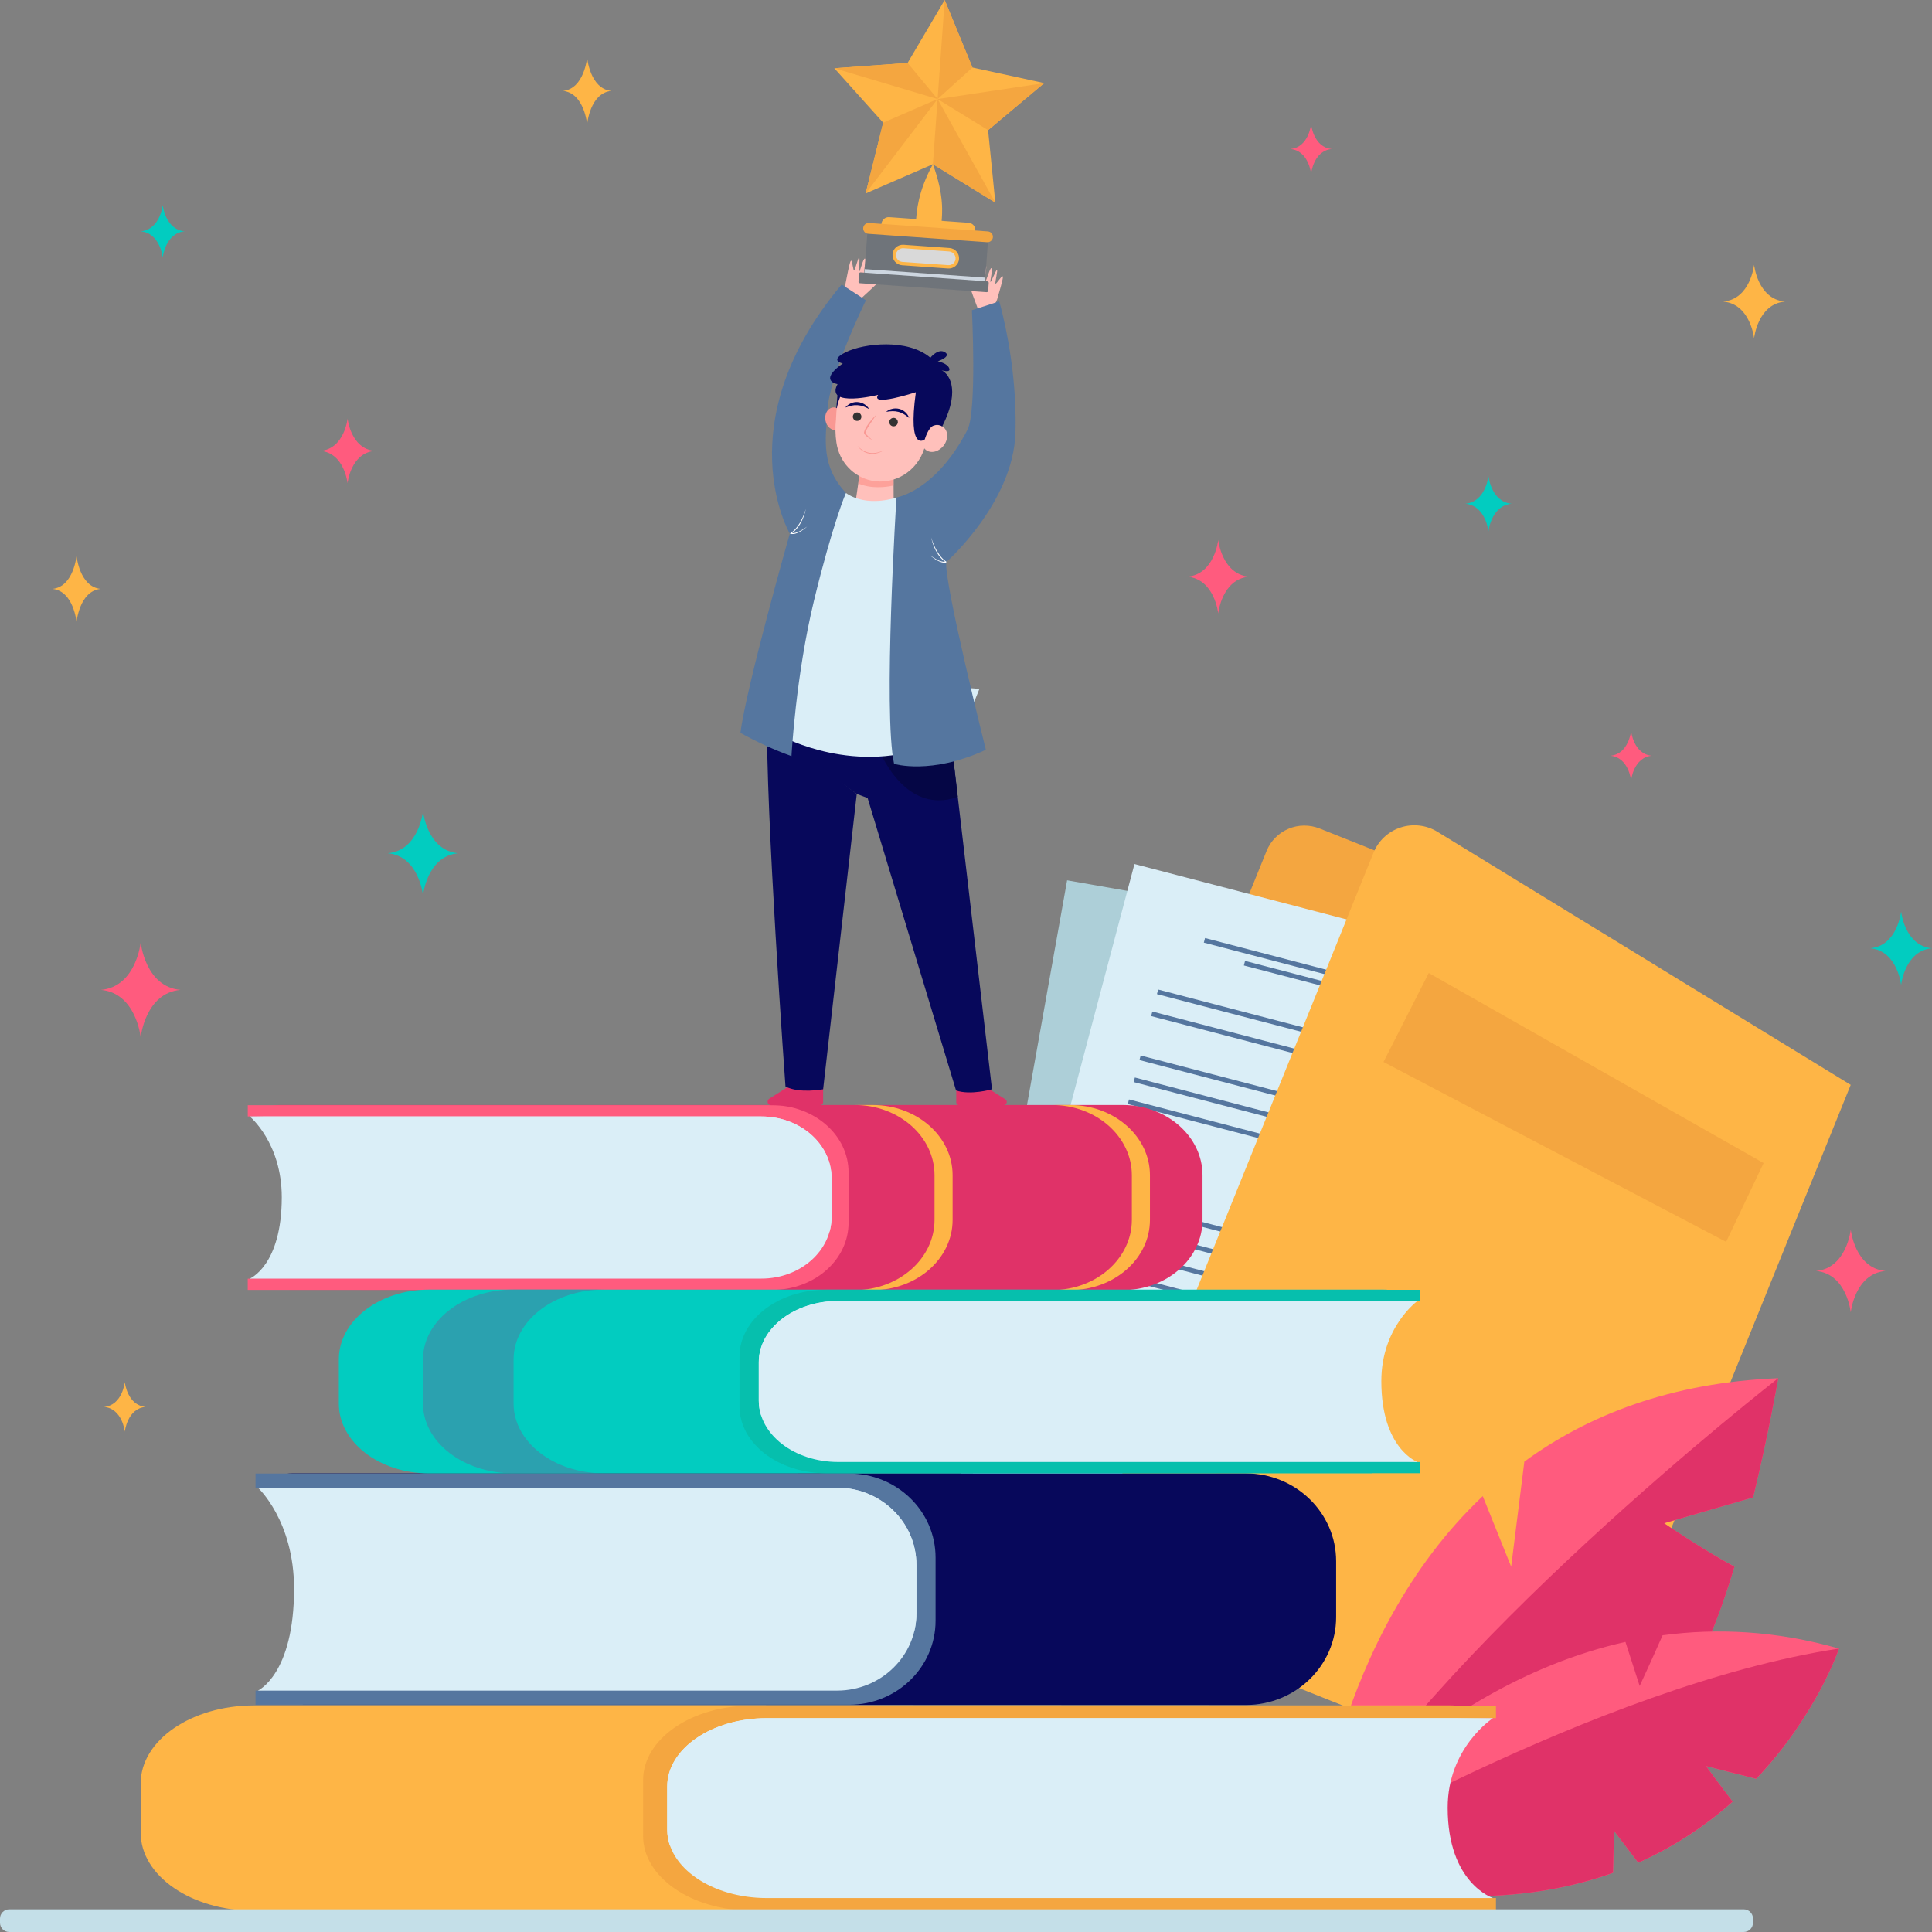
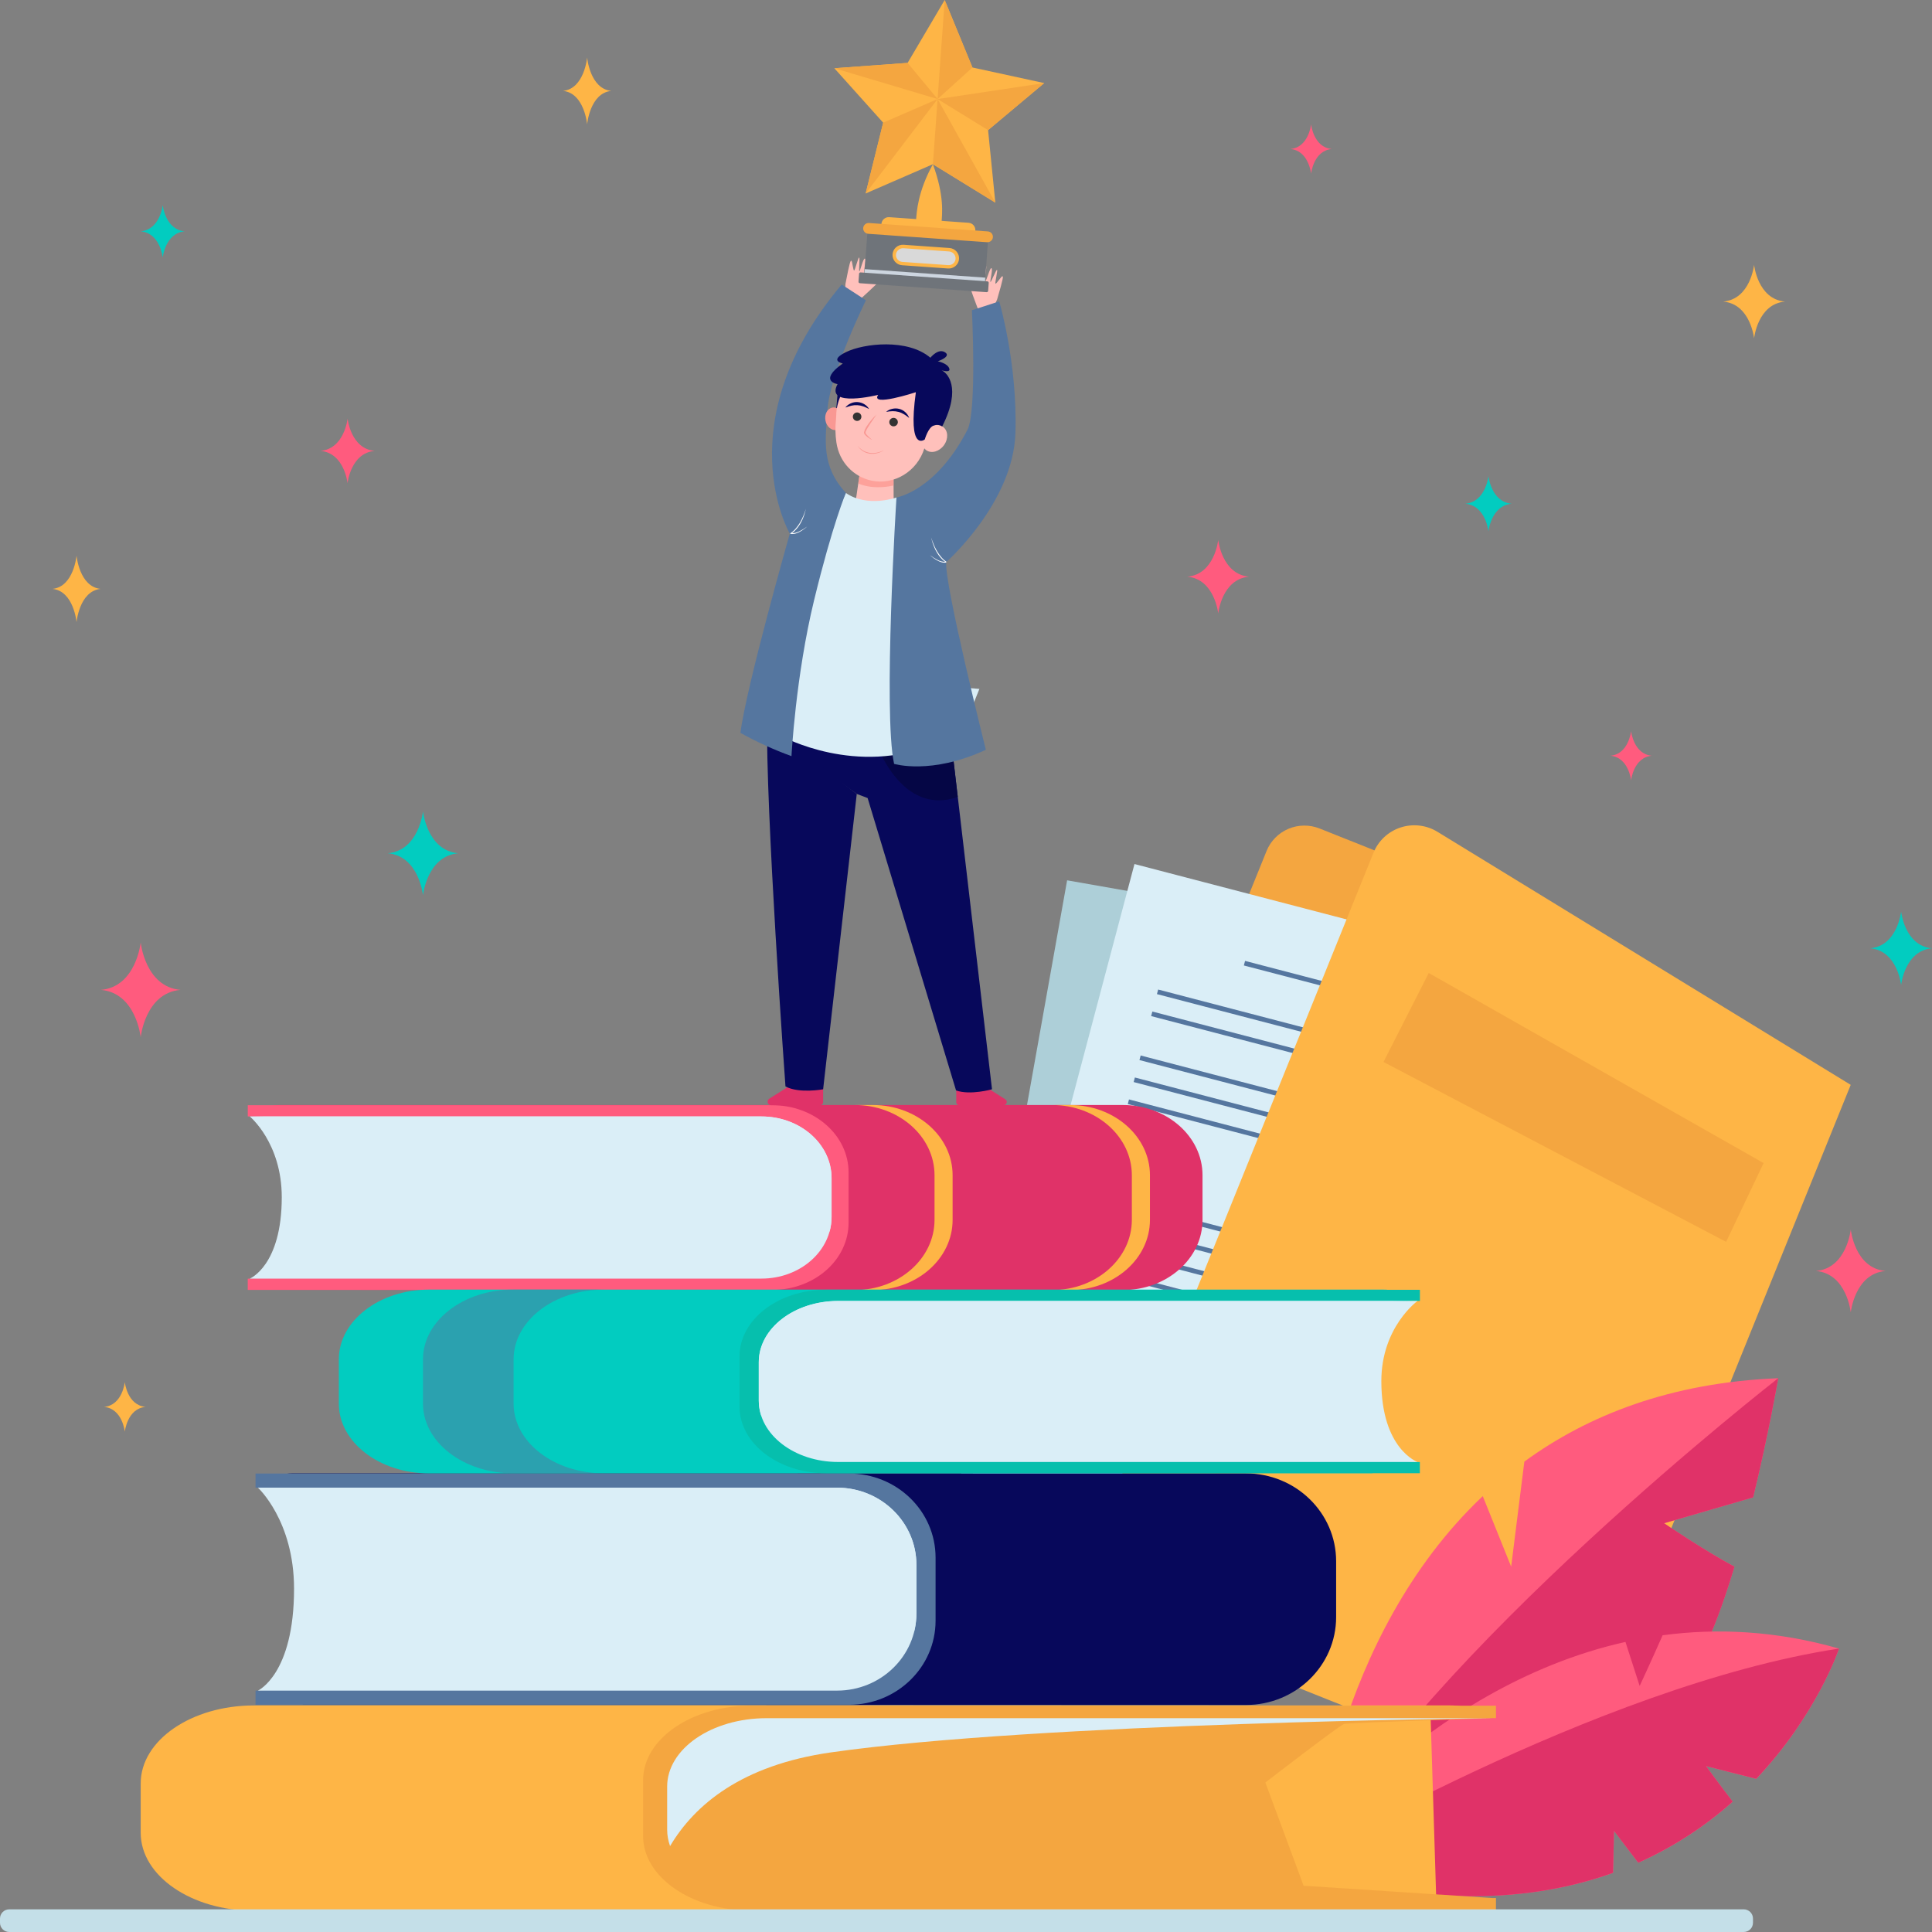
<svg xmlns="http://www.w3.org/2000/svg" width="100" height="100" viewBox="0 0 100 100" fill="none">
  <rect x="0" y="0" width="100" height="100" fill="#808080" stroke="none" />
  <path d="M50.693 80.782L63.338 85.822L78.99 47.142L68.302 42.883C68.044 42.78 67.77 42.729 67.493 42.732C67.216 42.734 66.942 42.791 66.687 42.9C66.432 43.008 66.201 43.164 66.008 43.361C65.814 43.557 65.661 43.79 65.558 44.045L50.693 80.782Z" fill="#F4A640" />
  <path d="M49.202 79.347L73.412 83.606L79.445 49.823L55.234 45.565L49.202 79.347Z" fill="#ADCFD8" />
  <path d="M61.309 50.339L72.12 52.24L72.163 51.999L61.352 50.098L61.309 50.339Z" fill="#55769F" />
  <path d="M59.146 49.328L74.5 52.028L74.543 51.788L59.189 49.087L59.146 49.328Z" fill="#55769F" />
  <path d="M56.948 52.181L75.576 55.457L75.619 55.216L56.991 51.94L56.948 52.181Z" fill="#55769F" />
  <path d="M56.742 53.338L75.37 56.614L75.413 56.373L56.785 53.097L56.742 53.338Z" fill="#55769F" />
  <path d="M56.328 55.656L74.956 58.933L74.999 58.692L56.371 55.415L56.328 55.656Z" fill="#55769F" />
  <path d="M56.211 57.523L74.751 60.715L74.793 60.475L56.253 57.283L56.211 57.523Z" fill="#55769F" />
  <path d="M55.914 57.972L74.542 61.248L74.585 61.007L55.957 57.731L55.914 57.972Z" fill="#55769F" />
  <path d="M55.004 63.068L73.632 66.345L73.675 66.104L55.047 62.828L55.004 63.068Z" fill="#55769F" />
  <path d="M54.788 64.27L73.416 67.547L73.459 67.306L54.831 64.03L54.788 64.27Z" fill="#55769F" />
  <path d="M54.573 65.47L73.201 68.746L73.244 68.505L54.616 65.229L54.573 65.47Z" fill="#55769F" />
  <path d="M54.359 66.672L72.987 69.948L73.03 69.707L54.402 66.431L54.359 66.672Z" fill="#55769F" />
  <path d="M54.144 67.874L72.772 71.15L72.814 70.91L54.187 67.633L54.144 67.874Z" fill="#55769F" />
  <path d="M53.929 69.075L72.557 72.352L72.6 72.111L53.972 68.834L53.929 69.075Z" fill="#55769F" />
  <path d="M53.716 70.275L72.344 73.552L72.387 73.311L53.759 70.035L53.716 70.275Z" fill="#55769F" />
  <path d="M49.925 77.902L73.703 84.11L82.499 50.931L58.72 44.722L49.925 77.902Z" fill="#DAEEF7" />
  <path d="M64.382 49.973L75 52.745L75.063 52.509L64.444 49.736L64.382 49.973Z" fill="#55769F" />
-   <path d="M62.31 48.79L77.391 52.727L77.453 52.491L62.373 48.553L62.31 48.79Z" fill="#55769F" />
  <path d="M59.883 51.455L78.179 56.231L78.241 55.995L59.946 51.218L59.883 51.455Z" fill="#55769F" />
  <path d="M59.583 52.593L77.879 57.37L77.942 57.134L59.646 52.357L59.583 52.593Z" fill="#55769F" />
  <path d="M58.978 54.869L77.273 59.645L77.336 59.409L59.04 54.632L58.978 54.869Z" fill="#55769F" />
  <path d="M58.678 56.007L76.974 60.784L77.036 60.548L58.741 55.771L58.678 56.007Z" fill="#55769F" />
  <path d="M58.374 57.144L76.67 61.921L76.733 61.684L58.437 56.907L58.374 57.144Z" fill="#55769F" />
  <path d="M57.047 62.149L75.343 66.926L75.406 66.689L57.11 61.912L57.047 62.149Z" fill="#55769F" />
  <path d="M56.734 63.33L75.029 68.106L75.092 67.87L56.796 63.093L56.734 63.33Z" fill="#55769F" />
  <path d="M56.422 64.508L74.718 69.285L74.781 69.049L56.485 64.272L56.422 64.508Z" fill="#55769F" />
  <path d="M56.109 65.688L74.404 70.465L74.467 70.228L56.171 65.451L56.109 65.688Z" fill="#55769F" />
  <path d="M55.795 66.868L74.091 71.644L74.153 71.408L55.858 66.631L55.795 66.868Z" fill="#55769F" />
  <path d="M55.484 68.048L73.779 72.825L73.842 72.589L55.546 67.812L55.484 68.048Z" fill="#55769F" />
  <path d="M55.169 69.228L73.465 74.005L73.528 73.768L55.232 68.991L55.169 69.228Z" fill="#55769F" />
  <path d="M55.491 82.693L80.946 92.839L95.793 56.152L74.403 43.054C74.121 42.881 73.804 42.771 73.474 42.733C73.144 42.694 72.81 42.727 72.495 42.83C72.179 42.933 71.89 43.103 71.648 43.329C71.406 43.554 71.216 43.83 71.093 44.136L55.491 82.693Z" fill="#FEB546" />
  <path d="M86.129 78.843L90.741 77.504C91.554 74.173 92.041 71.336 92.041 71.336C86.476 71.559 82.194 73.249 78.9 75.652L78.218 81.089L76.747 77.439C68.97 84.801 68.06 96.161 68.06 96.161C68.06 96.161 83.713 90.083 86.697 87.579C87.848 86.612 88.908 83.969 89.774 81.089C88.216 80.26 86.129 78.843 86.129 78.843Z" fill="#FF5B7E" />
  <path d="M92.042 71.334C92.042 71.334 73.724 85.592 68.06 96.165C68.06 96.165 83.713 90.087 86.697 87.582C87.848 86.615 88.908 83.972 89.774 81.092C88.217 80.26 86.13 78.841 86.13 78.841L90.742 77.503C91.551 74.171 92.042 71.334 92.042 71.334Z" fill="#E03268" />
  <path d="M95.187 85.33C91.937 84.401 88.876 84.263 86.056 84.642C85.529 85.842 84.869 87.265 84.869 87.265L84.133 84.986C73.563 87.347 66.824 96.636 66.824 96.636C73.913 98.778 79.358 98.421 83.491 96.94C83.518 96.065 83.541 94.764 83.541 94.764L84.798 96.416C86.582 95.619 88.23 94.553 89.684 93.255C89.024 92.403 88.305 91.415 88.305 91.415L90.904 92.073C94.042 88.759 95.187 85.33 95.187 85.33Z" fill="#FF5B7E" />
  <path d="M83.488 96.936C83.515 96.061 83.538 94.761 83.538 94.761L84.796 96.412C86.579 95.615 88.227 94.549 89.681 93.251C89.021 92.399 88.302 91.411 88.302 91.411L90.901 92.069C94.042 88.758 95.187 85.329 95.187 85.329C82.638 87.234 66.821 96.635 66.821 96.635C73.91 98.777 79.355 98.42 83.488 96.936Z" fill="#E03268" />
  <path d="M15.213 57.504H13.472C13.775 57.301 14.134 57.193 14.5 57.195H58.111C60.392 57.195 62.242 58.822 62.242 60.829V63.141C62.242 65.149 60.392 66.775 58.111 66.775L14.988 66.763L15.213 57.504Z" fill="#E03268" />
  <path d="M58.584 63.141V60.829C58.584 58.822 56.735 57.195 54.453 57.195H55.39C57.672 57.195 59.521 58.822 59.521 60.829V63.141C59.521 65.149 57.672 66.775 55.39 66.775H54.466C56.742 66.766 58.584 65.142 58.584 63.141Z" fill="#FEB546" />
  <path d="M48.371 63.141V60.829C48.371 58.822 46.521 57.195 44.239 57.195H45.176C47.458 57.195 49.307 58.822 49.307 60.829V63.141C49.307 65.149 47.458 66.775 45.176 66.775H44.252C46.528 66.766 48.371 65.142 48.371 63.141Z" fill="#FEB546" />
  <path d="M39.972 57.205C42.154 57.205 43.922 58.761 43.922 60.681V63.29C43.922 65.209 42.154 66.765 39.972 66.765H12.823V66.185H12.935L19.837 65.61L21.234 60.792C21.234 60.792 18.542 58.132 18.366 58.063C18.191 57.994 12.937 57.787 12.937 57.787H12.825V57.206L39.972 57.205Z" fill="#FF5B7E" />
  <path d="M14.584 61.967C14.584 59.153 12.929 57.788 12.929 57.788H39.413C41.417 57.788 43.041 59.217 43.041 60.98V62.988C43.041 64.752 41.417 66.18 39.413 66.18H12.929C12.929 66.18 14.584 65.515 14.584 61.967Z" fill="#DAEEF7" />
  <g style="mix-blend-mode:multiply">
    <path d="M43.043 60.98V62.988C43.043 63.247 43.007 63.504 42.937 63.754C42.044 61.831 40.332 59.981 37.073 59.384C29.464 57.994 12.929 57.788 12.929 57.788H39.413C41.418 57.788 43.043 59.217 43.043 60.98Z" fill="#DAEEF7" />
  </g>
  <path d="M15.93 76.649H13.96C14.295 76.397 14.704 76.261 15.125 76.262H64.483C67.065 76.262 69.158 78.299 69.158 80.811V83.701C69.158 86.213 67.065 88.25 64.483 88.25L15.677 88.233L15.93 76.649Z" fill="#07085B" />
  <path d="M43.953 76.27C46.422 76.27 48.425 78.217 48.425 80.621V83.888C48.425 86.29 46.422 88.238 43.953 88.238H13.227V87.508H13.354L21.165 86.788L22.744 80.762C22.744 80.762 19.696 77.432 19.497 77.346C19.299 77.26 13.354 76.999 13.354 76.999H13.227V76.27H43.953Z" fill="#55769F" />
  <path d="M15.22 82.233C15.22 78.71 13.349 77.001 13.349 77.001H43.327C45.595 77.001 47.435 78.79 47.435 80.996V83.51C47.435 85.717 45.595 87.506 43.327 87.506H13.349C13.349 87.506 15.22 86.67 15.22 82.233Z" fill="#DAEEF7" />
  <g style="mix-blend-mode:multiply">
    <path d="M47.431 80.997V83.511C47.432 83.834 47.391 84.156 47.312 84.469C46.301 82.063 44.363 79.745 40.674 79C32.063 77.259 13.349 77.002 13.349 77.002H43.327C45.593 77.002 47.431 78.791 47.431 80.997Z" fill="#DAEEF7" />
  </g>
  <path d="M70.786 67.054H72.757C72.404 66.851 72.001 66.746 71.593 66.75H22.216C19.632 66.75 17.538 68.366 17.538 70.36V72.652C17.538 74.646 19.632 76.262 22.216 76.262L71.041 76.25L70.786 67.054Z" fill="#02CCC0" />
  <path d="M42.753 66.758C40.283 66.758 38.277 68.303 38.277 70.21V72.801C38.277 74.707 40.28 76.253 42.753 76.253H73.491V75.676H73.364L65.55 75.105L63.971 70.322C63.971 70.322 67.02 67.68 67.22 67.611C67.421 67.543 73.367 67.336 73.367 67.336H73.494V66.76L42.753 66.758Z" fill="#06BFAD" />
  <path d="M71.498 71.487C71.498 68.688 73.371 67.336 73.371 67.336H43.383C41.115 67.336 39.275 68.755 39.275 70.506V72.501C39.275 74.252 41.115 75.672 43.383 75.672H73.371C73.371 75.672 71.498 75.005 71.498 71.487Z" fill="#DAEEF7" />
  <g style="mix-blend-mode:multiply">
    <path d="M39.274 70.507V72.502C39.276 72.76 39.317 73.016 39.397 73.262C40.408 71.353 42.346 69.513 46.036 68.922C54.652 67.541 73.373 67.34 73.373 67.34H43.383C41.114 67.34 39.274 68.756 39.274 70.507Z" fill="#DAEEF7" />
  </g>
  <path opacity="0.5" d="M26.583 72.65V70.358C26.583 68.364 28.677 66.748 31.26 66.748H26.571C23.988 66.748 21.894 68.364 21.894 70.358V72.65C21.894 74.644 23.988 76.26 26.571 76.26H31.198C28.644 76.233 26.583 74.628 26.583 72.65Z" fill="#55769F" />
  <path d="M74.04 88.616H76.51C76.059 88.385 75.558 88.267 75.05 88.273H13.147C9.908 88.273 7.283 90.078 7.283 92.306V94.868C7.283 97.095 9.908 98.9 13.147 98.9L74.358 98.886L74.04 88.616Z" fill="#FEB546" />
  <path d="M38.895 88.282C35.798 88.282 33.287 90.009 33.287 92.139V95.034C33.287 97.163 35.798 98.891 38.895 98.891H77.431V98.243H77.272L67.475 97.606L65.495 92.263C65.495 92.263 69.317 89.31 69.566 89.234C69.815 89.158 77.272 88.93 77.272 88.93H77.431V88.287L38.895 88.282Z" fill="#F4A640" />
-   <path d="M74.931 93.568C74.931 90.444 77.278 88.93 77.278 88.93H39.687C36.842 88.93 34.537 90.516 34.537 92.472V94.701C34.537 96.657 36.843 98.243 39.687 98.243H77.281C77.281 98.243 74.931 97.5 74.931 93.568Z" fill="#DAEEF7" />
  <g style="mix-blend-mode:multiply">
    <path d="M34.532 92.473V94.702C34.533 94.992 34.584 95.28 34.683 95.553C35.951 93.42 38.381 91.365 43.007 90.704C53.807 89.161 77.277 88.933 77.277 88.933H39.687C36.839 88.93 34.532 90.516 34.532 92.473Z" fill="#DAEEF7" />
  </g>
  <path d="M90.254 100L0.48 100C0.352 100 0.23 99.95 0.14 99.861C0.05 99.771 -0 99.65 -0 99.524V99.303C-0 99.176 0.05 99.055 0.14 98.966C0.23 98.877 0.352 98.826 0.48 98.826L90.254 98.826C90.381 98.826 90.504 98.877 90.594 98.966C90.684 99.056 90.734 99.177 90.734 99.303V99.522C90.734 99.649 90.684 99.77 90.594 99.86C90.504 99.949 90.381 99.999 90.254 99.999V100Z" fill="#C4DFE8" />
  <path d="M91.284 60.2L73.952 50.362L71.61 54.967L89.344 64.278L91.284 60.2Z" fill="#F4A640" />
  <path d="M77.042 24.643C77.042 24.643 77.179 25.981 78.243 26.073C77.179 26.165 77.042 27.503 77.042 27.503C77.042 27.503 76.905 26.165 75.842 26.073C76.905 25.98 77.042 24.643 77.042 24.643Z" fill="#02CCC0" />
  <path d="M95.795 63.64C95.795 63.64 95.999 65.647 97.595 65.785C96.001 65.924 95.795 67.931 95.795 67.931C95.795 67.931 95.589 65.923 93.994 65.785C95.589 65.647 95.795 63.64 95.795 63.64Z" fill="#FF5B7E" />
  <path d="M90.791 13.705C90.791 13.705 90.975 15.486 92.39 15.61C90.973 15.732 90.791 17.515 90.791 17.515C90.791 17.515 90.607 15.733 89.192 15.61C90.609 15.486 90.791 13.705 90.791 13.705Z" fill="#FEB546" />
  <path d="M6.46 71.538C6.46 71.538 6.582 72.737 7.536 72.82C6.582 72.905 6.46 74.104 6.46 74.104C6.46 74.104 6.337 72.905 5.384 72.822C6.337 72.739 6.46 71.538 6.46 71.538Z" fill="#FEB546" />
  <path d="M84.425 37.839C84.425 37.839 84.548 39.035 85.499 39.117C84.548 39.199 84.425 40.394 84.425 40.394C84.425 40.394 84.302 39.197 83.352 39.117C84.303 39.035 84.425 37.839 84.425 37.839Z" fill="#FF5B7E" />
  <path d="M67.862 6.435C67.862 6.435 67.985 7.631 68.936 7.712C67.984 7.795 67.862 8.99 67.862 8.99C67.862 8.99 67.74 7.793 66.789 7.712C67.74 7.631 67.862 6.435 67.862 6.435Z" fill="#FF5B7E" />
  <path d="M17.991 21.664C17.991 21.664 18.151 23.23 19.395 23.338C18.149 23.446 17.989 25.012 17.989 25.012C17.989 25.012 17.829 23.446 16.585 23.338C17.831 23.23 17.991 21.664 17.991 21.664Z" fill="#FF5B7E" />
  <path d="M7.282 48.783C7.282 48.783 7.516 51.077 9.34 51.236C7.516 51.395 7.282 53.688 7.282 53.688C7.282 53.688 7.047 51.395 5.224 51.236C7.047 51.078 7.282 48.783 7.282 48.783Z" fill="#FF5B7E" />
  <path d="M63.055 27.944C63.055 27.944 63.239 29.726 64.654 29.849C63.237 29.971 63.055 31.754 63.055 31.754C63.055 31.754 62.871 29.973 61.456 29.849C62.873 29.726 63.055 27.944 63.055 27.944Z" fill="#FF5B7E" />
  <path d="M98.401 47.178C98.401 47.178 98.585 48.96 99.999 49.083C98.583 49.204 98.401 50.988 98.401 50.988C98.401 50.988 98.217 49.206 96.802 49.083C98.219 48.96 98.401 47.178 98.401 47.178Z" fill="#02CCC0" />
  <path d="M8.422 10.616C8.422 10.616 8.552 11.885 9.561 11.973C8.552 12.061 8.422 13.33 8.422 13.33C8.422 13.33 8.292 12.061 7.283 11.973C8.292 11.885 8.422 10.616 8.422 10.616Z" fill="#02CCC0" />
  <path d="M21.895 41.992C21.895 41.992 22.103 44.025 23.719 44.165C22.103 44.306 21.895 46.339 21.895 46.339C21.895 46.339 21.687 44.306 20.07 44.165C21.687 44.025 21.895 41.992 21.895 41.992Z" fill="#02CCC0" />
  <path d="M3.962 28.757C3.962 28.757 4.103 30.37 5.207 30.481C4.104 30.593 3.962 32.205 3.962 32.205C3.962 32.205 3.819 30.593 2.716 30.481C3.819 30.37 3.962 28.757 3.962 28.757Z" fill="#FEB546" />
  <path d="M30.39 2.976C30.39 2.976 30.532 4.593 31.638 4.705C30.532 4.817 30.39 6.434 30.39 6.434C30.39 6.434 30.246 4.817 29.143 4.705C30.246 4.593 30.39 2.976 30.39 2.976Z" fill="#FEB546" />
  <g style="mix-blend-mode:multiply">
    <path d="M47.897 35.435L50.694 35.657L49.791 37.902L48.381 37.79L47.793 39.661C47.65 39.597 47.544 39.547 47.523 39.533C47.48 39.505 47.324 38.576 47.188 37.699L47.897 35.435Z" fill="#DAEEF7" />
  </g>
  <path d="M49.496 56.079V57.057C49.496 57.077 49.5 57.096 49.507 57.114C49.514 57.131 49.525 57.147 49.539 57.161C49.553 57.175 49.569 57.185 49.587 57.193C49.605 57.2 49.624 57.204 49.643 57.204H51.945C51.98 57.204 52.015 57.192 52.044 57.17C52.072 57.149 52.093 57.119 52.103 57.085C52.113 57.051 52.112 57.014 52.1 56.981C52.087 56.948 52.064 56.919 52.034 56.9L50.743 56.08C50.743 56.08 50.232 56.449 49.496 56.079Z" fill="#E03268" />
  <path d="M44.975 14.611C44.967 14.614 44.959 14.615 44.951 14.614C44.943 14.613 44.935 14.609 44.928 14.604C44.922 14.599 44.917 14.592 44.915 14.584C44.912 14.576 44.912 14.568 44.914 14.56C44.971 14.288 45.147 13.432 45.08 13.404C45.002 13.368 44.826 14.129 44.746 14.138C44.665 14.147 44.856 13.408 44.766 13.384C44.676 13.361 44.524 14.038 44.482 14.041C44.44 14.043 44.515 13.377 44.471 13.331C44.426 13.285 44.26 13.986 44.21 14.004C44.16 14.021 44.113 13.499 44.067 13.498C44.021 13.497 43.992 13.488 43.761 14.693C43.761 14.693 43.747 15.135 43.668 15.241L43.843 15.595L44.386 15.613C44.386 15.613 45.566 14.554 45.556 14.49C45.546 14.425 45.493 14.408 44.975 14.611Z" fill="#FFC0BB" />
  <path d="M50.565 14.879C50.57 14.885 50.577 14.889 50.584 14.892C50.592 14.894 50.6 14.895 50.608 14.893C50.617 14.891 50.624 14.887 50.63 14.882C50.636 14.876 50.64 14.869 50.642 14.862C50.716 14.593 50.953 13.752 51.026 13.755C51.112 13.758 50.919 14.515 50.986 14.56C51.053 14.604 51.223 13.861 51.315 13.88C51.407 13.899 51.23 14.571 51.266 14.593C51.302 14.614 51.541 13.987 51.602 13.967C51.662 13.946 51.489 14.644 51.525 14.683C51.561 14.721 51.843 14.277 51.884 14.298C51.925 14.318 51.956 14.323 51.61 15.501C51.61 15.501 51.42 15.9 51.442 16.028L51.124 16.265L50.633 16.035C50.633 16.035 50.07 14.559 50.108 14.506C50.147 14.453 50.196 14.466 50.565 14.879Z" fill="#FFC0BB" />
  <path d="M46.249 24.525L46.258 26.585L44.241 26.276L44.578 23.96L46.249 24.525Z" fill="#FFC0BB" />
  <path opacity="0.6" d="M44.423 25.025L44.578 23.96L46.251 24.72V25.127C45.849 25.224 45.094 25.311 44.423 25.025Z" fill="#FC8D84" />
  <path d="M42.605 55.972V57.044C42.605 57.087 42.589 57.128 42.558 57.158C42.528 57.188 42.487 57.205 42.444 57.205H39.912C39.873 57.205 39.835 57.191 39.803 57.168C39.772 57.144 39.749 57.111 39.738 57.074C39.727 57.036 39.728 56.996 39.742 56.959C39.755 56.922 39.781 56.891 39.814 56.87L41.234 55.972C41.234 55.972 41.791 56.376 42.605 55.972Z" fill="#E03268" />
  <path d="M40.296 37.74C40.3 37.51 39.699 38.187 39.71 38.004C39.946 34.194 47.447 37.389 47.447 37.389L49.279 38.722L51.346 56.381C51.346 56.381 50.224 56.703 49.485 56.441L44.908 41.307L44.347 41.093C44.347 41.093 41.841 39.359 40.296 37.74Z" fill="#07085B" />
  <path d="M39.7 38.16C39.7 38.205 39.696 38.25 39.694 38.297C39.696 38.25 39.698 38.205 39.7 38.16Z" fill="#06BFAD" />
  <path d="M39.694 38.299C39.694 38.346 39.691 38.396 39.69 38.446C39.691 38.396 39.693 38.346 39.694 38.299Z" fill="#06BFAD" />
  <path d="M39.688 38.465C39.688 38.517 39.688 38.57 39.684 38.624C39.688 38.57 39.688 38.517 39.688 38.465Z" fill="#06BFAD" />
  <path d="M39.709 38.004C39.709 38.045 39.704 38.089 39.701 38.132C39.704 38.089 39.706 38.045 39.709 38.004Z" fill="#06BFAD" />
  <path d="M39.709 37.139C41.255 38.757 44.343 41.093 44.343 41.093L44.906 41.308L44.346 41.093L42.605 56.381C42.605 56.381 41.365 56.616 40.656 56.234C40.653 56.234 39.608 41.682 39.709 37.139Z" fill="#07085B" />
  <path d="M51.346 56.381C51.011 56.471 50.668 56.524 50.321 56.541C50.668 56.524 51.011 56.471 51.346 56.381V56.381Z" fill="#06BFAD" />
  <path d="M49.701 56.499C49.751 56.509 49.802 56.517 49.853 56.524C49.803 56.517 49.751 56.51 49.701 56.499Z" fill="#06BFAD" />
  <path d="M50.321 56.541C50.191 56.546 50.06 56.543 49.931 56.532C50.06 56.543 50.191 56.546 50.321 56.541Z" fill="#06BFAD" />
  <path d="M49.277 38.722L49.572 41.242C48.791 41.542 46.888 41.863 45.454 38.748C45.002 37.766 44.886 37.059 44.969 36.552C45.812 36.777 46.639 37.055 47.446 37.386L49.277 38.722Z" fill="#050645" />
  <path d="M42.395 28.435C42.482 28.435 43.781 25.515 43.781 25.515C44.893 26.288 46.401 25.751 46.401 25.751C46.401 25.751 52.47 36.775 48.401 38.494C44.331 40.214 40.492 38.122 40.492 38.122C40.492 38.122 39.626 35.884 39.626 35.799C39.626 35.713 42.309 28.435 42.395 28.435Z" fill="#DAEEF7" />
  <path d="M50.306 16.057C50.306 16.057 50.569 21.289 50.075 22.246C48.436 25.427 46.401 25.749 46.401 25.749C46.401 25.749 45.701 36.873 46.278 39.538C46.278 39.538 48.198 40.125 51.028 38.808C51.028 38.808 48.862 30.184 48.977 29.095C48.977 29.095 52.442 26.029 52.558 22.419C52.673 18.808 51.72 15.6 51.72 15.6L50.306 16.057Z" fill="#55769F" />
  <path d="M40.967 39.138C40.967 39.138 41.183 34.997 42.136 31.072C43.089 27.146 43.782 25.513 43.782 25.513C42.504 24.114 42.717 22.854 42.829 21.215C42.959 19.325 44.821 15.542 44.821 15.542L43.565 14.726C37.545 21.905 40.88 27.62 40.88 27.62C40.88 27.62 38.628 35.529 38.325 37.934C39.172 38.404 40.056 38.807 40.967 39.138V39.138Z" fill="#55769F" />
  <path d="M48.92 29.082C48.829 29.016 48.746 28.94 48.675 28.854C48.42 28.549 48.287 28.204 48.196 27.819C48.251 27.984 48.4 28.461 48.712 28.824C48.791 28.923 48.886 29.009 48.992 29.079L48.975 29.095V29.117C48.895 29.134 48.754 29.138 48.518 29.011C48.379 28.934 48.25 28.842 48.133 28.736C48.259 28.829 48.392 28.912 48.532 28.983C48.652 29.046 48.785 29.08 48.92 29.082V29.082Z" fill="white" />
  <path d="M40.926 27.592C41.029 27.521 41.121 27.437 41.2 27.34C41.456 27.044 41.596 26.691 41.716 26.336C41.625 26.719 41.493 27.066 41.236 27.37C41.166 27.456 41.085 27.533 40.995 27.598C41.052 27.601 41.109 27.594 41.164 27.579C41.239 27.56 41.312 27.533 41.382 27.499C41.522 27.428 41.655 27.346 41.781 27.252C41.663 27.358 41.534 27.45 41.396 27.527C41.326 27.565 41.252 27.596 41.175 27.619C41.096 27.644 41.011 27.649 40.929 27.631L40.883 27.619L40.926 27.592Z" fill="white" />
  <path d="M43.358 20.322L43.236 21.735L43.461 21.875L43.878 20.154L43.358 20.322Z" fill="#07085B" />
  <path d="M43.66 21.587C43.721 21.907 43.563 22.206 43.305 22.256C43.047 22.306 42.787 22.086 42.725 21.766C42.663 21.446 42.823 21.146 43.081 21.097C43.339 21.047 43.598 21.269 43.66 21.587Z" fill="#F99893" />
  <path d="M43.291 22.896C43.233 22.502 43.227 22.103 43.271 21.708C43.279 21.631 43.282 21.554 43.284 21.476C43.292 21.127 43.374 20.783 43.523 20.466C43.673 20.149 43.887 19.867 44.152 19.637C44.417 19.407 44.728 19.234 45.064 19.129C45.4 19.025 45.755 18.991 46.105 19.029C46.455 19.068 46.794 19.178 47.098 19.354C47.403 19.529 47.668 19.765 47.876 20.047C48.084 20.33 48.23 20.652 48.306 20.993C48.382 21.335 48.385 21.688 48.316 22.031C48.397 22.003 48.483 21.993 48.569 22.004C48.654 22.014 48.735 22.044 48.806 22.092C49.076 22.282 49.101 22.706 48.861 23.041C48.621 23.375 48.21 23.491 47.941 23.302C47.905 23.275 47.872 23.244 47.844 23.209C47.476 24.395 46.287 25.131 45.093 24.874C44.187 24.676 43.438 23.929 43.291 22.896Z" fill="#FFC0BB" />
  <path d="M46.045 21.765C46.028 21.809 46.024 21.858 46.036 21.904C46.048 21.949 46.075 21.99 46.112 22.02C46.149 22.049 46.195 22.067 46.243 22.068C46.291 22.07 46.338 22.056 46.377 22.03C46.416 22.003 46.446 21.964 46.461 21.919C46.477 21.875 46.477 21.826 46.463 21.781C46.448 21.736 46.419 21.697 46.38 21.669C46.342 21.642 46.295 21.627 46.247 21.628C46.204 21.629 46.161 21.642 46.126 21.667C46.09 21.691 46.062 21.726 46.045 21.765V21.765Z" fill="#333333" />
  <path d="M44.159 21.485C44.141 21.529 44.138 21.578 44.15 21.623C44.162 21.669 44.188 21.71 44.225 21.74C44.263 21.769 44.309 21.786 44.356 21.788C44.404 21.79 44.451 21.776 44.49 21.749C44.529 21.723 44.559 21.684 44.575 21.639C44.59 21.594 44.59 21.546 44.576 21.501C44.561 21.456 44.532 21.416 44.494 21.389C44.455 21.361 44.408 21.347 44.361 21.348C44.317 21.349 44.275 21.362 44.239 21.386C44.203 21.411 44.175 21.445 44.159 21.485V21.485Z" fill="#333333" />
  <path d="M45.753 23.304C45.64 23.36 45.521 23.401 45.397 23.426C45.275 23.451 45.149 23.455 45.026 23.44C44.902 23.422 44.784 23.381 44.677 23.318C44.569 23.253 44.472 23.173 44.387 23.08C44.46 23.185 44.552 23.275 44.658 23.347C44.767 23.418 44.89 23.464 45.019 23.482C45.148 23.499 45.279 23.49 45.404 23.457C45.529 23.427 45.647 23.375 45.753 23.304Z" fill="#F99893" />
  <path d="M45.866 21.318C45.976 21.297 46.087 21.286 46.198 21.283C46.301 21.281 46.404 21.293 46.504 21.319C46.605 21.345 46.7 21.386 46.788 21.441C46.911 21.509 46.996 21.593 47.06 21.634C47.02 21.522 46.953 21.422 46.865 21.341C46.776 21.256 46.666 21.195 46.545 21.164C46.427 21.134 46.303 21.133 46.184 21.161C46.066 21.185 45.957 21.239 45.866 21.318V21.318Z" fill="#07085B" />
  <path d="M44.986 21.174C44.927 21.071 44.843 20.985 44.74 20.923C44.635 20.859 44.516 20.821 44.392 20.812C44.269 20.803 44.145 20.826 44.033 20.879C43.923 20.927 43.828 21.001 43.754 21.094C43.858 21.056 43.965 21.024 44.073 20.997C44.174 20.973 44.277 20.965 44.38 20.972C44.485 20.978 44.588 21 44.686 21.036C44.79 21.074 44.89 21.12 44.986 21.174V21.174Z" fill="#07085B" />
  <path d="M45.37 21.452C45.267 21.549 45.17 21.653 45.081 21.763C44.99 21.872 44.907 21.988 44.832 22.109C44.782 22.188 44.745 22.274 44.723 22.364C44.716 22.41 44.72 22.455 44.797 22.532C44.848 22.583 44.904 22.629 44.965 22.669C45.023 22.709 45.085 22.744 45.149 22.775C45.04 22.688 44.939 22.592 44.846 22.487C44.828 22.464 44.812 22.438 44.798 22.412C44.796 22.385 44.801 22.358 44.813 22.333C44.838 22.27 44.869 22.209 44.905 22.151C44.975 22.032 45.055 21.917 45.133 21.801C45.212 21.685 45.293 21.571 45.37 21.452Z" fill="#F99893" />
  <path d="M43.622 18.813C43.622 18.813 42.874 18.67 43.795 18.222C44.717 17.773 46.976 17.512 48.157 18.516C48.157 18.516 48.554 18.011 48.911 18.233C49.269 18.455 48.539 18.701 48.539 18.701C48.539 18.701 49.038 18.796 49.134 19.071C49.206 19.274 48.9 19.214 48.736 19.168C49.008 19.28 49.804 20.026 48.77 22.067C48.586 21.982 47.401 20.302 47.401 20.302C47.401 20.302 45.02 21.081 45.454 20.438C45.454 20.438 42.679 21.13 43.352 19.881C43.352 19.884 42.329 19.729 43.622 18.813Z" fill="#07085B" />
  <path d="M48.769 22.067C48.702 22.025 48.625 22 48.546 21.994C48.467 21.988 48.388 22.001 48.315 22.032C48.04 22.135 47.866 22.744 47.866 22.744C47.866 22.744 46.967 23.474 47.406 20.291C47.835 17.164 48.432 20.811 48.432 20.811L48.769 22.067Z" fill="#07085B" />
  <path d="M50.08 12.279L45.972 11.988C45.923 11.985 45.875 11.972 45.83 11.95C45.786 11.928 45.747 11.897 45.714 11.86C45.682 11.823 45.657 11.78 45.641 11.733C45.626 11.686 45.62 11.637 45.623 11.588V11.588C45.627 11.539 45.64 11.491 45.662 11.447C45.684 11.403 45.715 11.364 45.752 11.332C45.789 11.3 45.833 11.275 45.88 11.259C45.927 11.244 45.976 11.238 46.026 11.241L50.133 11.531C50.233 11.539 50.326 11.585 50.392 11.66C50.457 11.735 50.49 11.833 50.483 11.932V11.932C50.475 12.031 50.429 12.123 50.354 12.188C50.278 12.253 50.18 12.286 50.08 12.279V12.279Z" fill="#FEB546" />
  <path d="M48.897 0L50.333 3.493L54.047 4.3L51.143 6.734L51.518 10.488L48.287 8.5L44.805 10.014L45.713 6.35L43.185 3.532L46.977 3.256L48.897 0Z" fill="#FEB546" />
  <path d="M48.898 0L48.53 5.126L50.334 3.493L48.898 0Z" fill="#F4A640" />
  <path d="M54.048 4.301L48.53 5.127L51.144 6.736L54.048 4.301Z" fill="#F4A640" />
  <path d="M48.53 5.126L46.977 3.256L43.185 3.532L48.53 5.126Z" fill="#F4A640" />
  <path d="M44.806 10.014L48.53 5.126L45.713 6.35L44.806 10.014Z" fill="#F4A640" />
  <path d="M51.518 10.489L48.53 5.126L48.287 8.5L51.518 10.489Z" fill="#F4A640" />
  <path d="M51.141 12.44L44.898 11.998L44.742 14.175L50.984 14.617L51.141 12.44Z" fill="#6F747A" />
  <g style="mix-blend-mode:multiply">
    <path d="M44.755 13.93L44.738 14.168L50.981 14.609L50.998 14.371L44.755 13.93Z" fill="#CDD6E0" />
  </g>
  <g style="mix-blend-mode:multiply">
    <path d="M44.892 11.761L44.875 11.999L51.133 12.434L51.15 12.195L44.892 11.761Z" fill="#CDD6E0" />
  </g>
  <path d="M51.09 12.537L44.941 12.102C44.867 12.097 44.797 12.063 44.748 12.007C44.699 11.95 44.674 11.877 44.679 11.803C44.685 11.729 44.72 11.66 44.776 11.611C44.833 11.562 44.907 11.537 44.982 11.543L51.131 11.978C51.168 11.98 51.204 11.99 51.237 12.007C51.27 12.023 51.3 12.046 51.324 12.074C51.348 12.102 51.367 12.134 51.379 12.169C51.39 12.204 51.395 12.241 51.392 12.278V12.278C51.387 12.352 51.352 12.421 51.295 12.47C51.239 12.518 51.165 12.543 51.09 12.537V12.537Z" fill="#F4A640" />
-   <path d="M51.066 15.123L44.506 14.659C44.496 14.659 44.486 14.656 44.478 14.652C44.469 14.647 44.461 14.641 44.454 14.634C44.447 14.626 44.443 14.617 44.439 14.608C44.436 14.598 44.435 14.588 44.436 14.579L44.465 14.17C44.467 14.15 44.476 14.131 44.491 14.118C44.506 14.105 44.526 14.098 44.546 14.1L51.106 14.563C51.116 14.564 51.126 14.567 51.135 14.571C51.144 14.576 51.151 14.582 51.158 14.589C51.165 14.597 51.17 14.606 51.173 14.615C51.176 14.624 51.177 14.634 51.176 14.644L51.147 15.053C51.145 15.073 51.136 15.092 51.121 15.105C51.106 15.118 51.086 15.124 51.066 15.123V15.123Z" fill="#6F747A" />
+   <path d="M51.066 15.123L44.506 14.659C44.496 14.659 44.486 14.656 44.478 14.652C44.469 14.647 44.461 14.641 44.454 14.634C44.447 14.626 44.443 14.617 44.439 14.608C44.436 14.598 44.435 14.588 44.436 14.579L44.465 14.17C44.467 14.15 44.476 14.131 44.491 14.118C44.506 14.105 44.526 14.098 44.546 14.1L51.106 14.563C51.116 14.564 51.126 14.567 51.135 14.571C51.144 14.576 51.151 14.582 51.158 14.589C51.165 14.597 51.17 14.606 51.173 14.615C51.176 14.624 51.177 14.634 51.176 14.644L51.147 15.053C51.145 15.073 51.136 15.092 51.121 15.105C51.106 15.118 51.086 15.124 51.066 15.123V15.123" fill="#6F747A" />
  <path d="M49.067 13.897L46.694 13.729C46.623 13.724 46.555 13.706 46.492 13.675C46.429 13.643 46.373 13.6 46.327 13.547C46.281 13.495 46.246 13.433 46.224 13.367C46.202 13.301 46.193 13.231 46.198 13.162V13.162C46.203 13.092 46.221 13.024 46.253 12.961C46.284 12.899 46.328 12.843 46.381 12.798C46.434 12.752 46.496 12.717 46.563 12.695C46.63 12.673 46.7 12.664 46.77 12.669L49.144 12.837C49.286 12.847 49.417 12.912 49.51 13.019C49.603 13.126 49.65 13.264 49.64 13.405V13.405C49.63 13.546 49.564 13.676 49.456 13.769C49.349 13.861 49.209 13.907 49.067 13.897V13.897Z" fill="#FEB546" />
  <g style="mix-blend-mode:multiply">
    <path d="M46.706 13.556C46.655 13.552 46.606 13.538 46.562 13.514C46.517 13.49 46.478 13.457 46.447 13.417C46.417 13.377 46.395 13.331 46.383 13.283C46.372 13.234 46.371 13.183 46.381 13.134C46.4 13.047 46.451 12.971 46.523 12.919C46.595 12.867 46.683 12.842 46.772 12.85L49.115 13.015C49.204 13.02 49.288 13.057 49.352 13.119C49.415 13.181 49.454 13.263 49.461 13.351C49.464 13.402 49.456 13.452 49.438 13.498C49.419 13.545 49.391 13.588 49.355 13.623C49.319 13.658 49.276 13.685 49.228 13.702C49.181 13.72 49.13 13.727 49.079 13.723L46.706 13.556Z" fill="#D9D9D9" />
  </g>
  <path d="M48.724 11.66L47.403 11.567L47.412 11.446C47.447 10.952 47.503 9.925 48.287 8.501C48.883 10.13 48.768 11.045 48.732 11.539L48.724 11.66Z" fill="#FEB546" />
</svg>